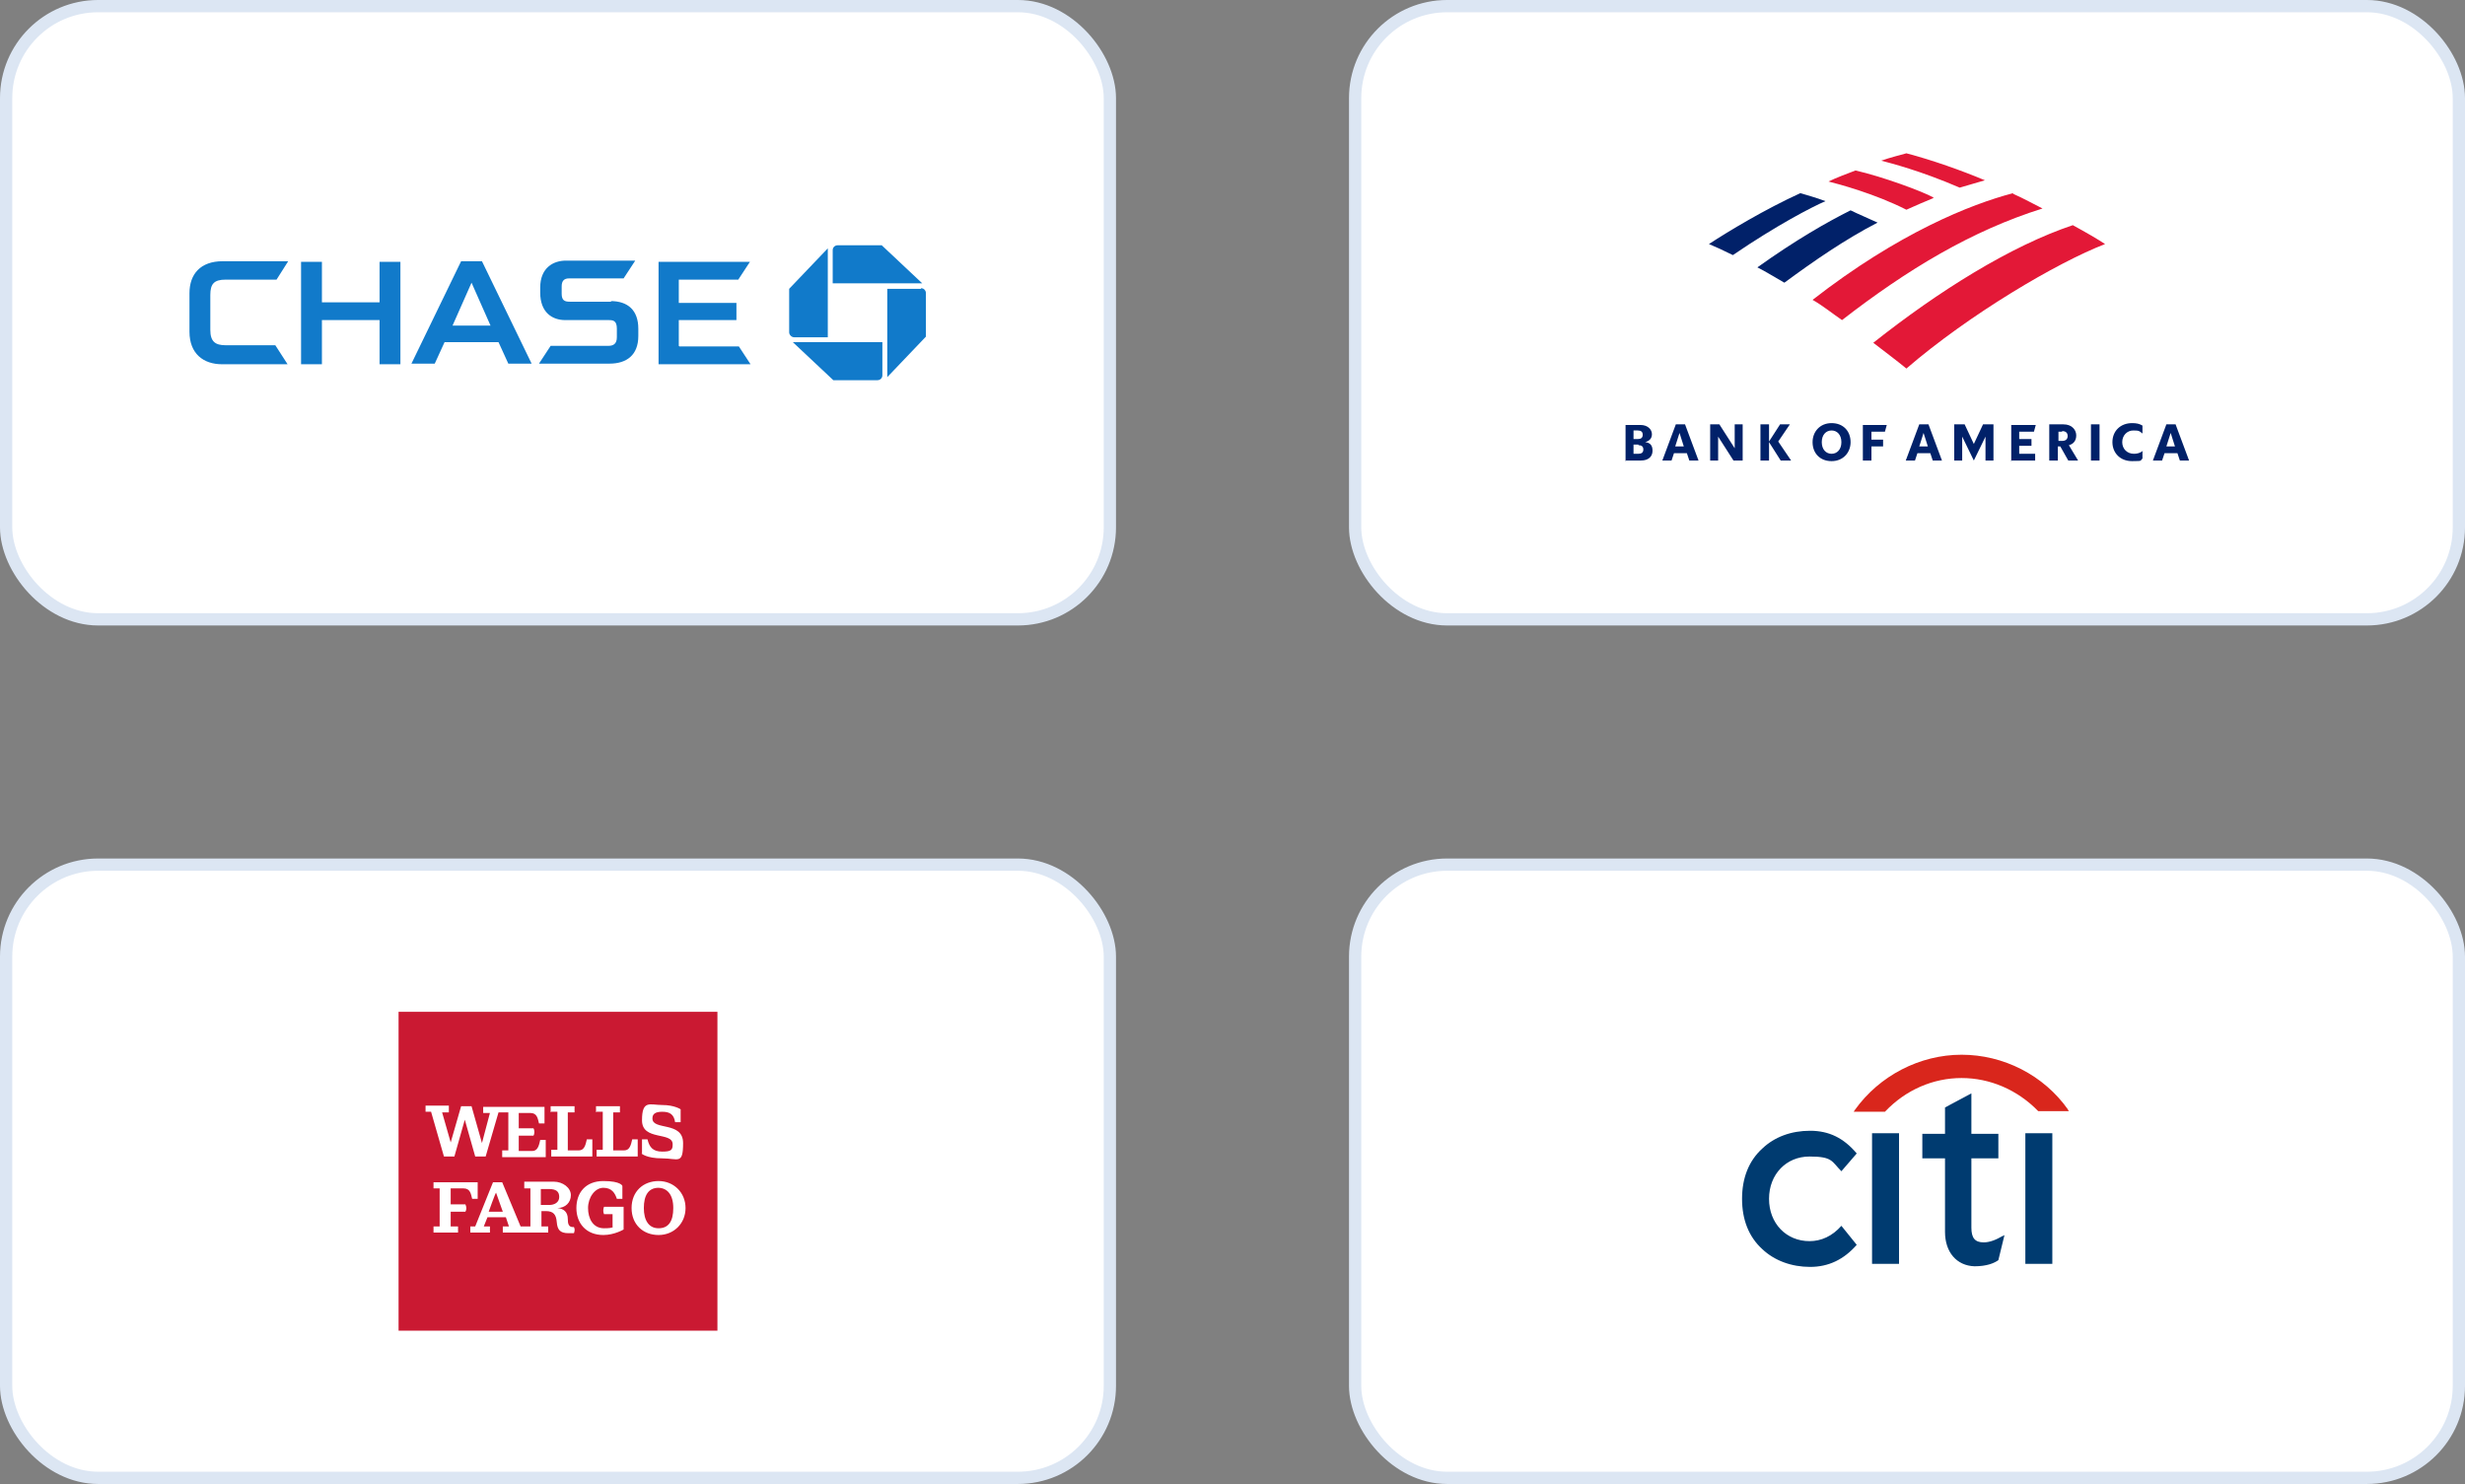
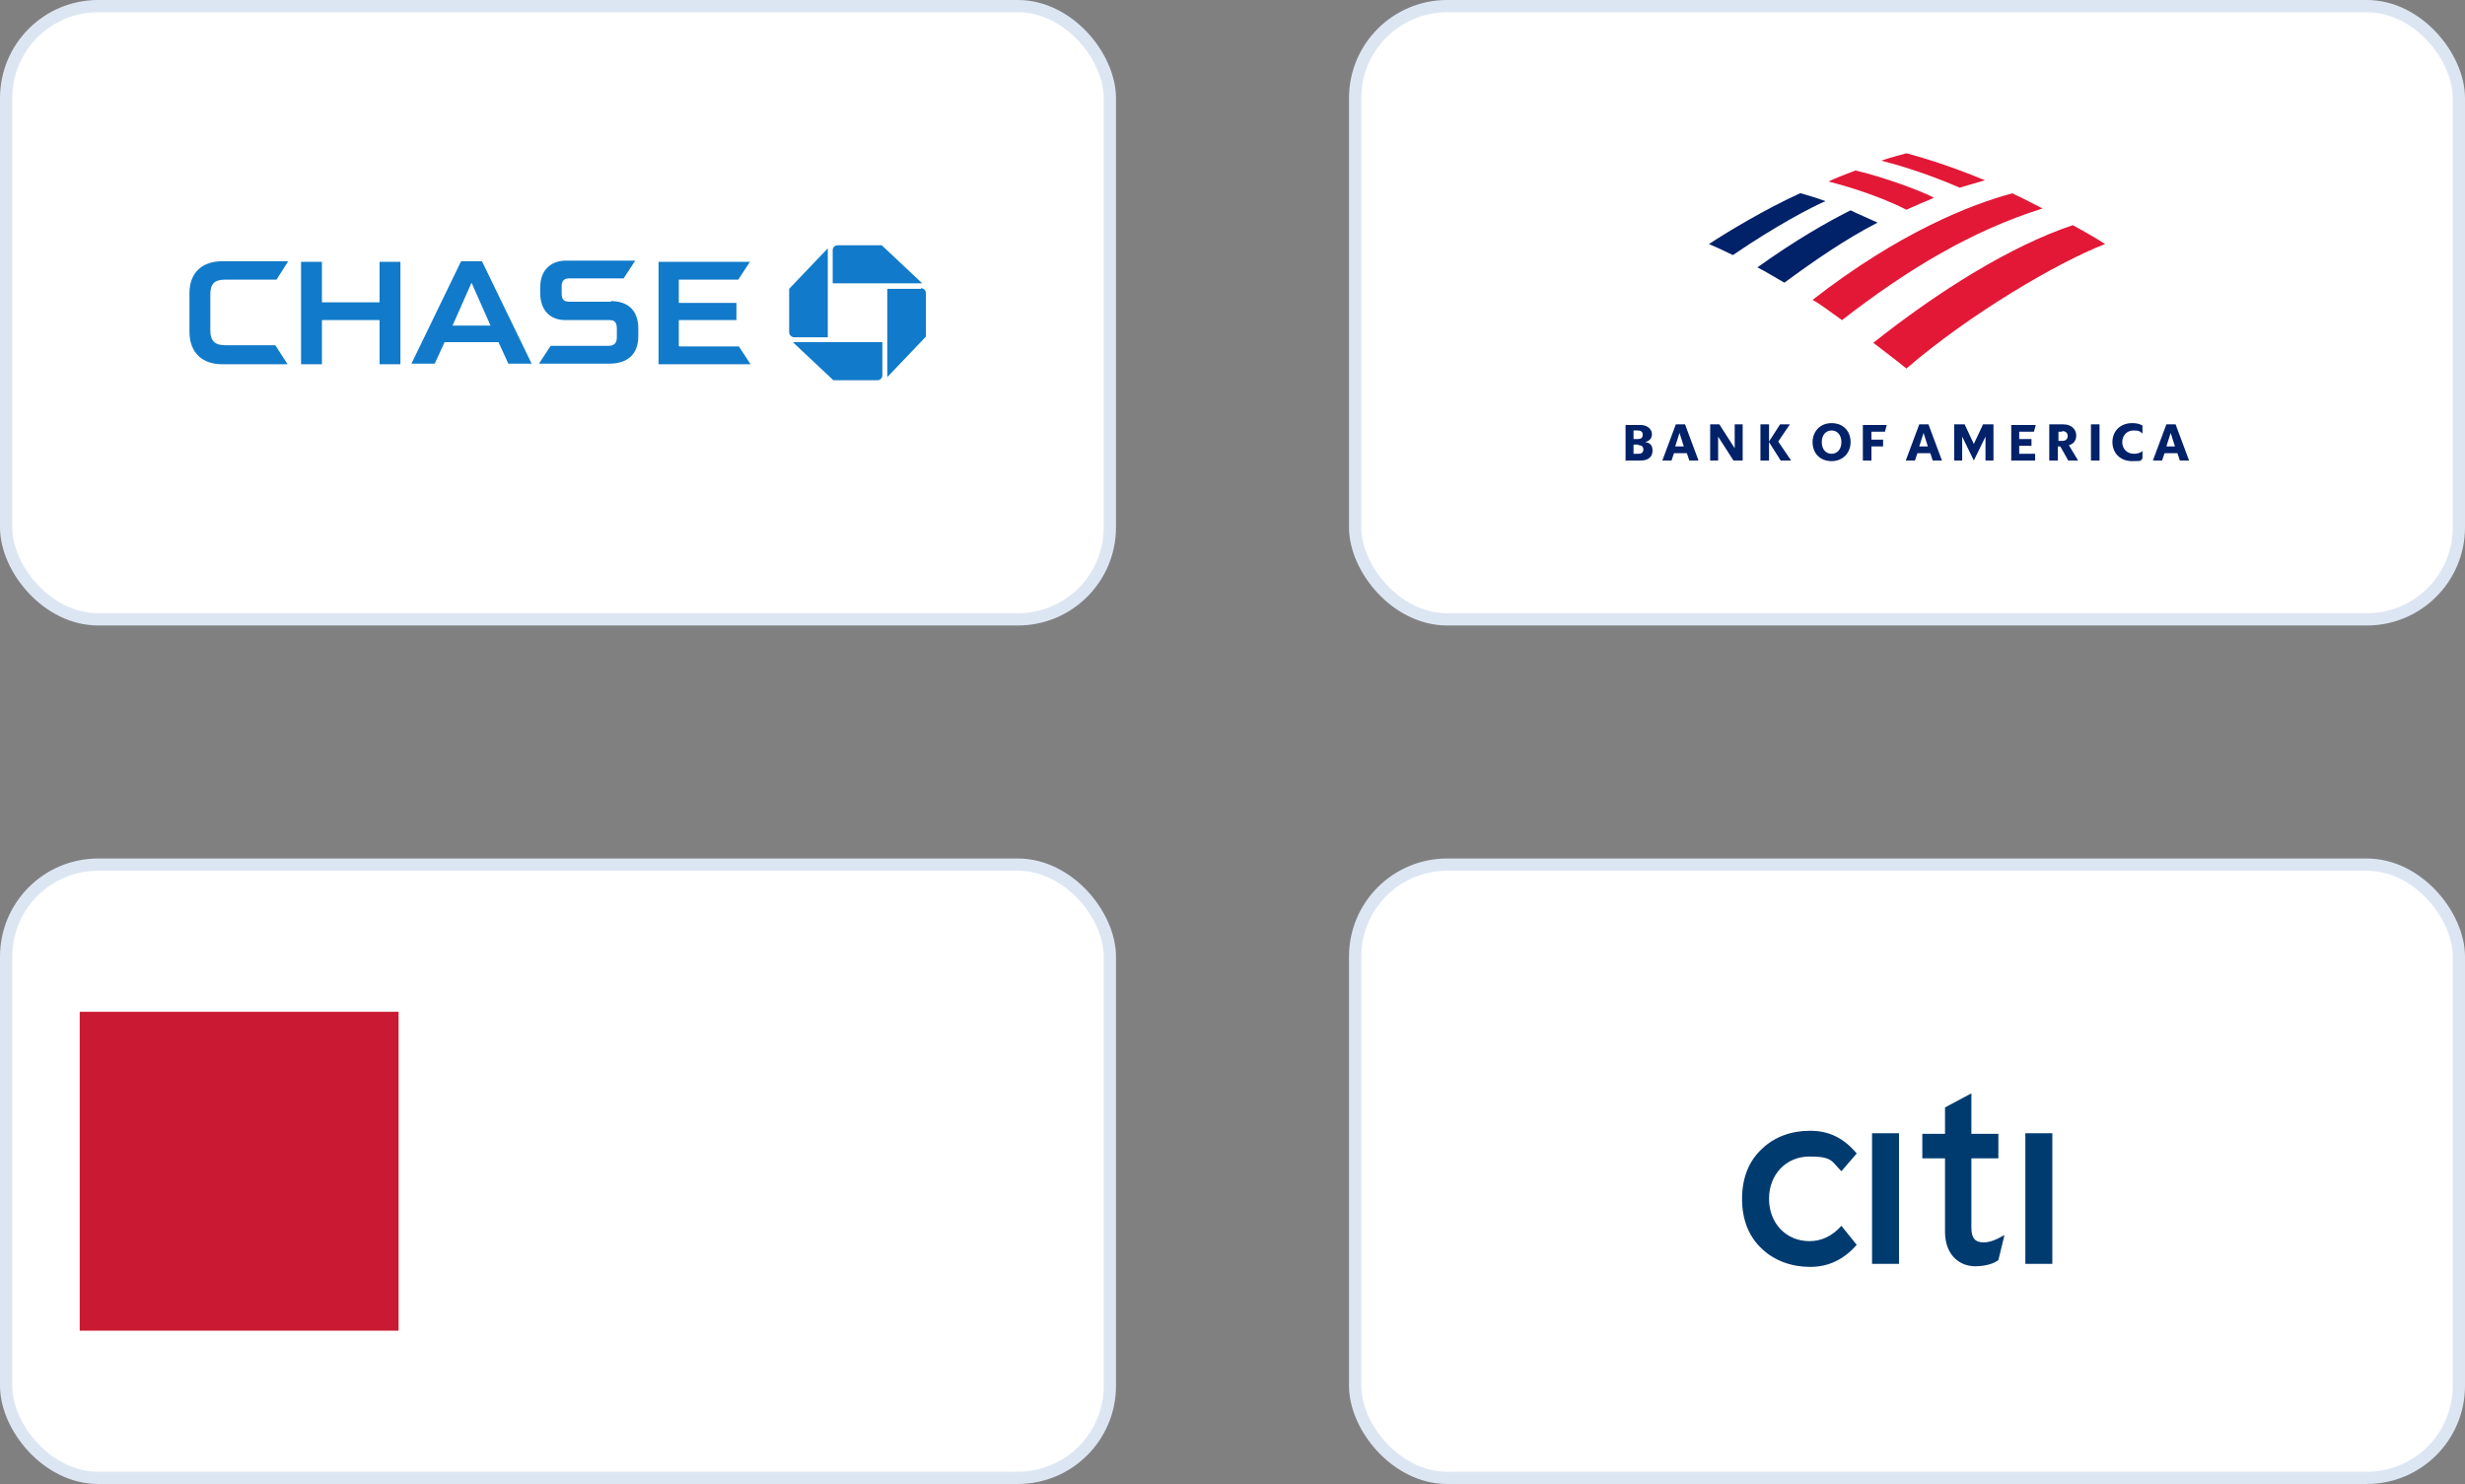
<svg xmlns="http://www.w3.org/2000/svg" version="1.1" width="402" height="242" viewBox="0 0 402 242">
  <rect x="0" y="0" width="402" height="242" fill="#808080" stroke="none" />
  <defs>
    <style>
      .cls-1 {
        fill: #012169;
      }

      .cls-1, .cls-2, .cls-3, .cls-4, .cls-5, .cls-6 {
        fill-rule: evenodd;
      }

      .cls-7 {
        stroke: #dce6f3;
        stroke-width: 2px;
      }

      .cls-7, .cls-3 {
        fill: #fff;
      }

      .cls-2 {
        fill: #ca1932;
      }

      .cls-8 {
        fill: #003b70;
      }

      .cls-4 {
        fill: #d9261c;
      }

      .cls-5 {
        fill: #117aca;
      }

      .cls-6 {
        fill: #e31837;
      }
    </style>
  </defs>
  <g>
    <g id="Layer_1">
      <g>
        <rect class="cls-7" x="1" y="1" width="180" height="100" rx="15" ry="15" />
        <rect class="cls-7" x="221" y="1" width="180" height="100" rx="15" ry="15" />
        <rect class="cls-7" x="1" y="141" width="180" height="100" rx="15" ry="15" />
        <rect class="cls-7" x="221" y="141" width="180" height="100" rx="15" ry="15" />
        <g>
-           <path class="cls-2" d="M65,165h52v52h-52v-52Z" />
+           <path class="cls-2" d="M65,165v52h-52v-52Z" />
          <path class="cls-3" d="M69.4,181.4v-1.1h3.8v1.1h-1.1l1.4,4.9,1.7-5.9h1.7l1.7,6,1.3-4.9h-1.1v-1h10v2.7h-.9c-.2-.8-.3-1.7-1.4-1.7h-1.9v2.5h2.4c.2.3.2.9,0,1.2h-2.4v2.5h2.2c.9,0,1.1-.9,1.3-1.8h.9v2.8h-7.1v-1.1h1v-6.2h-1.6l-2.1,7.2h-1.7l-1.7-6-1.7,6h-1.7l-2.1-7.3h-.9ZM89.8,181.4v-1h3.9v1h-1.1v6.2h1.8c.9,0,1.1-.9,1.3-1.8h.9v2.8h-6.7v-1.1h1v-6.2s-1,0-1,0ZM97.2,181.4v-1h3.9v1h-1.1v6.2h1.8c.9,0,1.1-.9,1.3-1.8h.9v2.8h-6.7v-1.1h1v-6.2s-1,0-1,0ZM70.7,192.8v1h1v6.2h-1v1h4v-1h-1.2v-2.4h2.4c.2-.3.2-.8,0-1.2h-2.4v-2.6h2.1c1.1,0,1.2.9,1.4,1.7h.9v-2.7s-7.1,0-7.1,0ZM80.4,192.8l-2.9,7.2h-.8v1h3.2v-1h-1l.6-1.5h3l.5,1.5h-1v1h7.4v-1h-1.1v-2.5h.7c1.3,0,1.7.6,1.8,1.8.1,1.2.5,1.8,1.9,1.8s.9,0,.9,0c.1-.3.2-.6,0-1-.9.1-1-.6-1-1.3,0-1.2-.7-1.7-1.7-1.8,1.3,0,2.2-.9,2.2-2.1s-1.3-2.2-2.8-2.2h-4.8v1.1h1v6.2h-1.6l-3-7.2s-1.6,0-1.6,0ZM88.3,193.9h1.2c1.2,0,1.7.4,1.7,1.3s-.8,1.3-1.6,1.3h-1.4s0-2.6,0-2.6ZM80.9,194.5l1.1,3.1h-2.3s1.1-3.1,1.2-3.1ZM104.7,188.1v-2.3h.9c.3,1.3.9,2,2.4,2s1.7-.3,1.7-1.2c0-2.1-5-.5-5-3.9s1.3-2.5,3.3-2.5,3,.7,3,.7v2.1h-.9c-.2-1.3-.9-1.7-2.1-1.7s-1.6.4-1.6,1.1c0,2,5,.4,5,4s-.8,2.5-3.4,2.5-3.4-.8-3.4-.8ZM98.4,201.4c-2.8,0-4.4-1.9-4.4-4.4s1.5-4.4,4.4-4.4,3.1.8,3.1.8v2.1h-.9c-.3-.9-.8-1.8-2.2-1.8s-2.5,1.6-2.5,3.3.8,3.3,2.6,3.3,1.4-.3,1.4-.3v-2h-1.4c-.2-.5-.1-.9,0-1.2h3.2v3.7s-1.5.9-3.3.9h0ZM107.4,192.6c-2.5,0-4.4,1.7-4.4,4.4s1.9,4.4,4.4,4.4,4.4-1.9,4.4-4.4-1.9-4.4-4.4-4.4ZM107.3,193.7c1.5,0,2.5,1.1,2.5,3.3s-.8,3.3-2.4,3.3-2.4-1.3-2.4-3.3.7-3.3,2.4-3.3Z" />
        </g>
        <path class="cls-5" d="M73.8,53.1l3.1-7,3.1,7h-6.2ZM75.2,42.6l-8.1,16.7h3.8l1.6-3.5h8.8l1.6,3.5h3.8l-8.1-16.7s-3.4,0-3.4,0ZM99.7,49.2h-6.8c-.8,0-1.3-.2-1.3-1.3v-1.2c0-.9.4-1.3,1.2-1.3h8.9s1.9-2.9,1.9-2.9h-11.3c-2.1,0-4.2,1.2-4.2,4.4v.8c0,3.3,2,4.5,4.1,4.5h7.1c.7,0,1.3.1,1.3,1.4v1.4c0,1.1-.6,1.4-1.4,1.4h-9.4l-1.9,2.9h11.5c2.8,0,4.7-1.4,4.7-4.5v-1.2c0-3-1.7-4.5-4.5-4.5h0ZM37,45.6h8.1l1.9-3h-10.7c-3.6,0-5.4,2.1-5.4,5.2v6.3c0,3.6,2.3,5.3,5.3,5.3h10.7l-2-3.1h-8.1c-1.7,0-2.5-.6-2.5-2.5v-5.7c0-1.8.6-2.5,2.5-2.5ZM110.7,56.4v-4.2h9.4v-2.8h-9.4v-3.8h9.7l1.9-2.9h-14.9v16.7h15l-1.9-2.9s-9.7,0-9.7,0ZM61.9,49.3h-9.4v-6.6h-3.4s0,16.7,0,16.7h3.4v-7.2h9.4v7.2h3.4v-16.7h-3.4v6.6ZM135,54.9v-14.4l-6.3,6.6v7.1c0,.4.4.8.8.8h5.5ZM135.9,62h7.2c.4,0,.8-.3.8-.8v-5.4h-14.6l6.6,6.2h0ZM150.2,47.1h-5.5v14.4l6.3-6.6v-7.1c0-.4-.3-.8-.8-.8h0ZM143.8,40h-7.2c-.4,0-.8.3-.8.8v5.4h14.6l-6.6-6.2Z" />
        <g>
          <path class="cls-8" d="M300.3,199.9h0c-1.5,1.7-3.3,2.5-5.2,2.5-3.8,0-6.6-2.9-6.6-6.9s2.8-6.9,6.6-6.9,3.6.8,5.2,2.4h0c0,0,2.5-2.9,2.5-2.9h0c-2.1-2.5-4.5-3.7-7.6-3.7s-5.8,1-7.8,2.9c-2.2,2-3.3,4.8-3.3,8.2s1.1,6.2,3.3,8.2c2,1.9,4.8,2.9,7.8,2.9s5.5-1.2,7.6-3.6h0c0,0-2.5-3.1-2.5-3.1ZM305.3,206.1h4.4v-21.3h-4.4v21.3ZM326.7,201.5c-1.2.7-2.2,1.1-3.2,1.1-1.4,0-2-.7-2-2.4v-11.3h4.4v-4h-4.4v-6.6l-4.3,2.3v4.3h-3.7v4h3.7v12c0,3.3,1.9,5.5,4.8,5.6,2,0,3.2-.5,3.9-1h0s1-4.1,1-4.1l-.3.2h0ZM330.3,206.1h4.4v-21.3h-4.4v21.3Z" />
-           <path class="cls-4" d="M337.3,181c-4-5.7-10.6-9-17.4-9s-13.4,3.4-17.4,9l-.2.3h5.1c3.4-3.6,7.9-5.5,12.5-5.5s9.1,1.9,12.5,5.4h0c0,0,5,0,5,0l-.2-.3Z" />
        </g>
        <g>
          <path class="cls-1" d="M306.2,36.3c-1.5-.7-3.2-1.4-4.4-2-3.8,1.9-8.9,4.8-15.2,9.3,1.4.7,2.8,1.6,4.4,2.5,4.9-3.6,9.8-7,15.2-9.8M293.6,31.5c-5.7,2.6-11.7,6.2-14.9,8.3,1.2.5,2.3,1,3.9,1.8,7.2-4.9,12.8-7.8,15.1-8.8-1.6-.6-3.1-1-4.1-1.3" />
          <path class="cls-6" d="M328.3,31.5c-6.9,1.8-18.7,6.5-32.7,17.4,1.6.9,3.2,2.2,4.8,3.3,10.7-8.3,21.2-14.6,32.7-18.2-1.6-.8-3-1.6-4.8-2.4M323.7,29.4c-3.8-1.6-8.6-3.3-12.8-4.4-.7.2-2.7.7-4.1,1.2,1.5.4,6.3,1.6,12.8,4.4,1.3-.4,2.8-.8,4.1-1.2M315.3,32.2c-1.8-1-8.3-3.4-12.7-4.4-1.3.5-3.2,1.2-4.4,1.8,1.6.4,7.6,2,12.7,4.6,1.3-.6,3.2-1.4,4.4-1.9M338.1,36.7c-10.2,3.4-22,10.8-32.6,19.2,1.8,1.4,3.7,2.8,5.4,4.2,10.2-8.8,24.6-17.3,32.4-20.3-1.2-.8-3.1-1.9-5.3-3.1" />
          <path class="cls-1" d="M354,70.6l.7,2.2h-1.4l.7-2.2ZM354.7,69.2h-1.4l-2.2,5.9h1.5l.4-1.2h2.1l.4,1.2h1.5l-2.2-5.9ZM349.5,73.5c-.5.4-1,.5-1.5.5-1.1,0-1.9-.8-1.9-1.9s.8-1.9,1.8-1.9,1,.1,1.5.5v-1.3c-.5-.3-1-.4-1.7-.4-1.9,0-3.2,1.3-3.2,3.1,0,1.7,1.2,3.1,3.2,3.1s1.2-.1,1.7-.4v-1.3h0,0ZM341,75.1h1.4v-5.9h-1.4v5.9ZM336.3,70.3c.6,0,.9.3.9.8s-.3.8-.9.8h-.6v-1.5s.6,0,.6,0ZM337.3,75.1h1.6l-1.5-2.5c.8-.2,1.2-.8,1.2-1.6s-.6-1.8-2.1-1.8h-2.3v5.9h1.4v-2.3h.4l1.3,2.3h0ZM327.9,75.1h4v-1.1h-2.6v-1.3h2v-1.1h-2v-1.2h2.4l.3-1.1h-4s0,5.9,0,5.9ZM325.1,69.2h-1.7l-1.5,3.2-1.5-3.2h-1.7v5.9h1.3v-3.9l1.9,3.9,1.9-3.9v3.9h1.3s0-5.9,0-5.9ZM313.7,70.6l.7,2.2h-1.4l.7-2.2ZM314.4,69.2h-1.4l-2.2,5.9h1.5l.4-1.2h2.1l.4,1.2h1.5l-2.2-5.9ZM303.8,75.1h1.4v-2.3h1.9v-1.1h-1.9v-1.3h2.2l.3-1.1h-3.9v5.9h0ZM295.6,72.1c0-1.7,1.2-3.1,3.1-3.1s3.1,1.3,3.1,3.1c0,1.7-1.2,3.1-3.1,3.1s-3.1-1.3-3.1-3.1ZM297.1,72.1c0,1.2.7,1.9,1.6,1.9s1.6-.7,1.6-1.9-.7-1.9-1.6-1.9-1.6.7-1.6,1.9ZM290.4,75.1l-1.9-3v3h-1.4v-5.9h1.4v2.8l1.8-2.8h1.6l-1.9,2.8,2.1,3.1h-1.7ZM284.2,69.2h-1.3v3.9l-2.5-3.9h-1.5v5.9h1.3v-3.9l2.5,3.9h1.5v-5.9h0ZM273.9,70.6l.7,2.2h-1.4l.7-2.2h0ZM274.7,69.2h-1.4l-2.2,5.9h1.5l.4-1.2h2.1l.4,1.2h1.5l-2.2-5.9h0ZM267.1,70.2c.5,0,.8.2.8.7s-.3.7-.8.7h-.7v-1.4h.7ZM267.2,72.6c.5,0,.8.2.8.7s-.3.7-.8.7h-.8v-1.5h.8ZM265,75.1h2.6c1.3,0,1.9-.7,1.9-1.6s-.4-1.3-1.2-1.4c.7-.2,1.1-.6,1.1-1.3s-.6-1.5-1.9-1.5h-2.4v5.9h0Z" />
        </g>
      </g>
    </g>
  </g>
</svg>